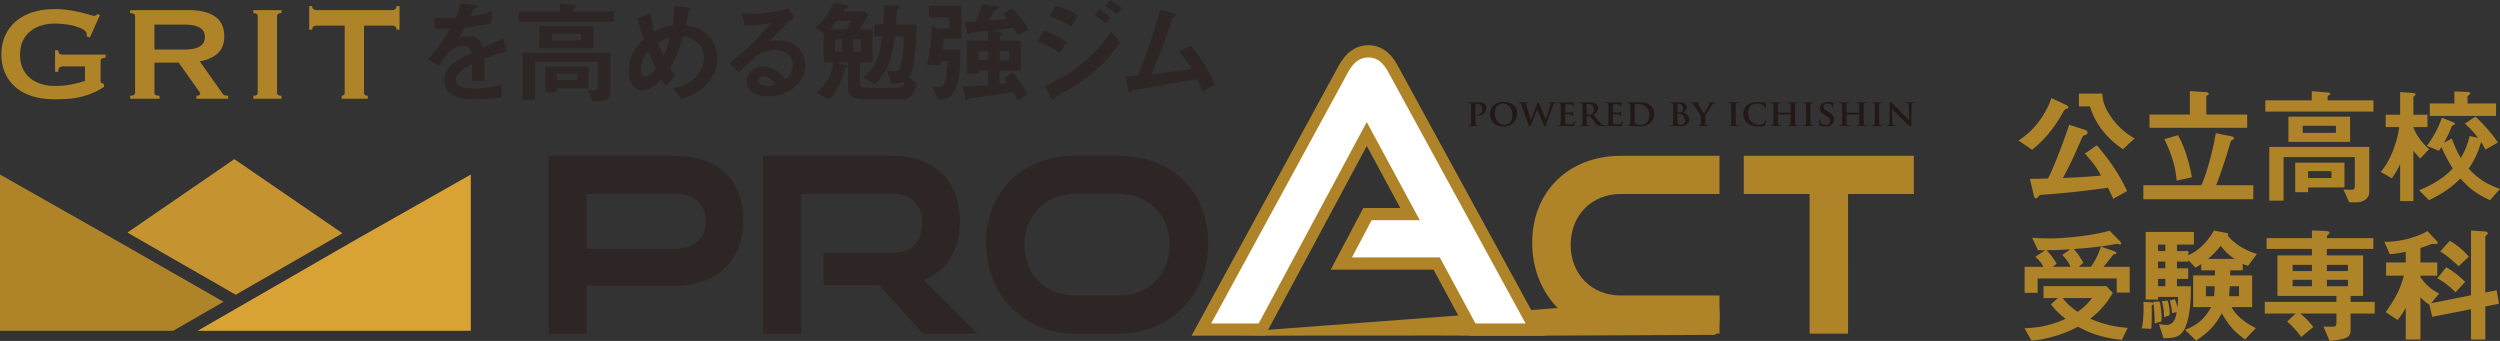
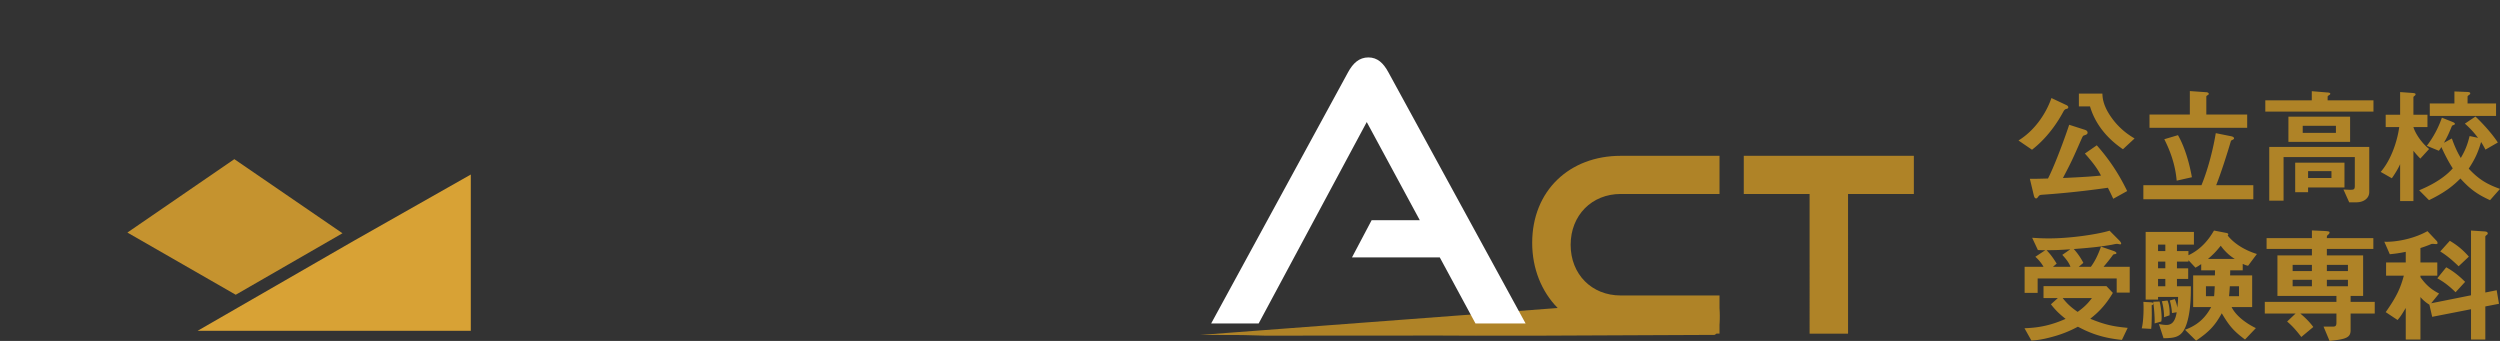
<svg xmlns="http://www.w3.org/2000/svg" viewBox="0 0 330 45">
  <rect x="0" y="0" width="330" height="45" fill="#333333" stroke="none" />
-   <path d="M76.117 37.71v-4.874h13.111c2.473 0 3.937-1.452 3.937-3.616 0-2.228-1.464-3.616-3.937-3.616H77.45V44.04h-5.044V20.568h16.822c5.597 0 8.883 3.293 8.883 8.49 0 5.134-3.286 8.653-8.883 8.653H76.117zm45.713 6.329l-5.76-6.392h-7.353v-4.294h9.176c2.473 0 3.84-1.454 3.84-3.94s-1.432-3.809-3.84-3.809h-12.136V44.04h-5.044V20.57h17.18c5.532 0 8.817 3.388 8.817 8.715 0 3.843-1.821 6.522-4.782 7.685l7.093 7.07h-7.191zm20.01 0c-6.735 0-11.681-5.166-11.681-11.978 0-6.91 4.946-11.493 11.681-11.493h5.856c6.963 0 11.779 4.681 11.779 11.493s-4.945 11.978-11.779 11.978h-5.856zm5.856-5.036c3.938 0 6.703-2.81 6.703-6.683 0-3.907-2.765-6.716-6.703-6.716h-5.856c-3.807 0-6.606 2.809-6.606 6.716 0 3.873 2.766 6.683 6.606 6.683h5.856z" fill="#2e2624" />
  <path d="M213.93 44.039c-6.736 0-11.681-5.166-11.681-11.978 0-6.91 4.945-11.493 11.68-11.493h13.048v5.036H213.93c-3.807 0-6.605 2.809-6.605 6.715 0 3.874 2.765 6.683 6.605 6.683h13.047v5.037H213.93zm24.936 0V25.604h-8.687v-5.036h22.45v5.036h-8.687V44.04h-5.076z" fill="#af8327" />
-   <path d="M194.176 14.713c0-.63 0-.747-.005-.879-.01-.142-.05-.185-.187-.224a.814.814 0 00-.173-.015c-.044 0-.073-.015-.073-.044s.034-.04.098-.04c.227 0 .502.01.625.01.177 0 .522-.01.719-.01.541 0 .738.177.807.236a.715.715 0 01.217.498c0 .585-.473 1.005-1.088 1.005-.02 0-.108 0-.128-.005-.025 0-.054-.014-.054-.043 0-.034.049-.055.142-.055.241 0 .581-.248.581-.673 0-.137-.014-.41-.256-.616a.655.655 0 00-.433-.156.689.689 0 00-.187.02c-.025.01-.034.034-.034.078v1.645c0 .381 0 .709.02.89.014.116.039.194.167.214.064.01.158.015.221.015.05 0 .07.024.07.044 0 .029-.035.044-.08.044-.29 0-.595-.015-.708-.015-.099 0-.374.015-.547.015-.053 0-.083-.015-.083-.044 0-.02.015-.044.069-.044a.594.594 0 00.152-.015c.089-.02.114-.097.129-.22.02-.175.02-.502.02-.884v-.732zm2.507.367c0-.708.501-1.626 1.816-1.626 1.092 0 1.771.6 1.771 1.552 0 .953-.699 1.699-1.816 1.699-1.26 0-1.771-.888-1.771-1.626zm2.942.078c0-.918-.556-1.485-1.255-1.485-.482 0-1.048.254-1.048 1.28 0 .854.492 1.528 1.31 1.528.305 0 .993-.142.993-1.323zm1.246-1.24c-.054-.152-.088-.25-.152-.289a.358.358 0 00-.167-.034c-.045 0-.07-.015-.07-.044s.035-.04.099-.04c.221 0 .463.01.502.01.04 0 .251-.01.502-.01.064 0 .093.01.093.04s-.034.044-.078.044a.285.285 0 00-.108.02c-.04.014-.045.038-.045.082 0 .054.04.19.093.381.074.273.468 1.528.532 1.72h.015l.827-2.125c.044-.118.088-.152.127-.152.05 0 .09.063.143.195l.866 2.051h.015c.084-.239.414-1.332.566-1.816a.896.896 0 00.044-.24c0-.067-.039-.116-.21-.116-.04 0-.075-.02-.075-.045 0-.029.034-.038.103-.038.227 0 .423.01.463.01.03 0 .217-.01.36-.01.049 0 .078.01.078.034 0 .029-.02.05-.059.05a.572.572 0 00-.152.019c-.104.038-.153.195-.242.433-.202.523-.645 1.841-.856 2.462-.05.146-.074.195-.138.195-.059 0-.088-.049-.152-.2l-.881-2.05h-.01c-.074.175-.655 1.65-.832 2.03-.079.171-.103.22-.167.22-.055 0-.079-.044-.118-.152l-.916-2.636zm5.144.795c0-.63 0-.747-.005-.879-.01-.142-.05-.185-.187-.224a.814.814 0 00-.173-.015c-.044 0-.073-.015-.073-.044s.034-.04.098-.04c.227 0 .502.01.625.01.138 0 1.098.005 1.181 0 .08-.004.148-.019.182-.024.025-.005.05-.02.07-.02.024 0 .029.02.029.04 0 .029-.025.078-.035.269-.004.043-.014.224-.024.273-.005.02-.015.068-.05.068-.03 0-.034-.02-.034-.053a.387.387 0 00-.03-.152c-.034-.074-.068-.132-.285-.151-.074-.01-.59-.02-.679-.02-.02 0-.03.015-.03.04v1.024c0 .025.005.045.03.045.099 0 .66 0 .758-.01.104-.01.162-.025.207-.064.034-.03.05-.053.069-.053s.034.019.034.043-.01.094-.034.303c-.01.084-.02.25-.02.279 0 .034-.005.092-.044.092-.03 0-.04-.015-.04-.034-.005-.044-.005-.097-.015-.152-.024-.082-.078-.146-.24-.16-.08-.01-.571-.02-.68-.02-.02 0-.024.02-.024.044v.331c0 .142-.005.494 0 .616.01.283.142.347.585.347.113 0 .296-.005.409-.054.108-.049.157-.137.187-.308.01-.044.02-.063.049-.063.034 0 .04.053.04.098 0 .092-.035.376-.06.458-.03.108-.069.108-.23.108-.326 0-.587-.005-.798-.015-.212-.005-.374-.01-.502-.01-.05 0-.143.006-.246.006-.104.004-.212.01-.3.01-.054 0-.084-.015-.084-.045 0-.019.014-.043.069-.043a.594.594 0 00.152-.016c.089-.02.114-.097.128-.219.02-.176.02-.503.02-.884v-.732zm2.88 0c0-.63 0-.747-.005-.879-.01-.142-.05-.185-.186-.224a.814.814 0 00-.173-.015c-.044 0-.074-.015-.074-.044s.035-.04.099-.04c.226 0 .502.01.59.01.148 0 .542-.01.675-.01.275 0 .59.025.821.177a.725.725 0 01.305.571c0 .308-.177.58-.6.918.384.47.689.845.95 1.104.241.239.393.258.462.273.045.01.07.01.104.01.034 0 .054.024.054.044 0 .034-.03.044-.084.044h-.413c-.241 0-.36-.025-.472-.083-.187-.093-.35-.288-.59-.61-.173-.226-.355-.504-.41-.567a.1.1 0 00-.078-.03l-.39-.009c-.019 0-.033.01-.033.034v.058c0 .387.005.709.024.884.015.123.035.2.167.22.065.01.158.015.212.015.035 0 .055.025.055.044 0 .029-.035.044-.089.044-.25 0-.61-.015-.674-.015-.084 0-.36.015-.532.015-.054 0-.084-.015-.084-.044 0-.02.015-.044.07-.044a.594.594 0 00.152-.015c.089-.02.114-.097.128-.22.02-.175.02-.502.02-.884v-.732zm.551.323c0 .043.01.058.04.072.093.03.221.04.33.04.172 0 .23-.015.305-.069.132-.093.28-.273.28-.615 0-.586-.404-.738-.66-.738-.108 0-.211.005-.256.015-.029.01-.039.025-.039.06v1.235zm2.871-.323c0-.63 0-.747-.005-.879-.01-.142-.05-.185-.186-.224a.814.814 0 00-.173-.015c-.044 0-.074-.015-.074-.044s.035-.04.099-.04c.226 0 .502.01.625.01.137 0 1.097.005 1.181 0 .079-.004.147-.019.182-.024.024-.005.05-.02.069-.02.024 0 .03.02.03.04 0 .029-.025.078-.035.269-.005.043-.015.224-.025.273-.005.02-.015.068-.049.068-.03 0-.034-.02-.034-.053a.387.387 0 00-.03-.152c-.034-.074-.069-.132-.285-.151-.074-.01-.59-.02-.68-.02-.019 0-.029.015-.029.04v1.024c0 .025.005.045.03.045.098 0 .66 0 .757-.01.104-.01.163-.025.207-.064.035-.03.05-.053.07-.053s.034.019.034.043-.01.094-.035.303c-.01.084-.02.25-.02.279 0 .034-.004.092-.044.092-.03 0-.039-.015-.039-.034-.005-.044-.005-.097-.015-.152-.025-.082-.079-.146-.241-.16-.079-.01-.57-.02-.679-.02-.02 0-.025.02-.025.044v.331c0 .142-.005.494 0 .616.01.283.143.347.586.347.113 0 .295-.005.408-.054.109-.049.158-.137.187-.308.01-.044.02-.063.05-.063.034 0 .04.053.04.098 0 .092-.035.376-.06.458-.03.108-.069.108-.231.108-.325 0-.586-.005-.797-.015-.212-.005-.375-.01-.503-.01-.049 0-.142.006-.246.006-.103.004-.211.01-.3.01-.054 0-.084-.015-.084-.045 0-.019.016-.043.07-.043a.594.594 0 00.152-.016c.088-.02.113-.097.128-.219.02-.176.02-.503.02-.884v-.732zm2.881 0c0-.63 0-.747-.005-.879-.01-.142-.05-.185-.187-.224a.814.814 0 00-.172-.015c-.044 0-.074-.015-.074-.044s.034-.04.099-.04c.226 0 .501.01.625.01.132 0 .442-.01.703-.01.541 0 1.27 0 1.742.474.217.215.409.562.409 1.055a1.6 1.6 0 01-.473 1.157c-.197.195-.654.489-1.452.489-.157 0-.344-.015-.516-.025a5.739 5.739 0 00-.438-.024c-.05 0-.143.005-.246.005-.103.005-.212.01-.3.01-.054 0-.084-.015-.084-.044 0-.02.015-.044.069-.044a.594.594 0 00.152-.015c.089-.02.114-.097.129-.22.02-.175.02-.502.02-.884v-.732zm.58.46c0 .438.005.755.01.839.006.103.015.25.05.293.054.078.226.166.566.166.393 0 .684-.069.944-.283.281-.23.37-.601.37-1.03 0-.528-.212-.87-.404-1.036-.398-.351-.87-.396-1.21-.396-.09 0-.232.01-.266.03-.04.015-.055.034-.055.083-.005.142-.005.483-.005.81v.523zm5.079-.46c0-.63 0-.747-.005-.879-.01-.142-.05-.185-.187-.224a.814.814 0 00-.172-.015c-.044 0-.074-.015-.074-.044s.034-.04.099-.04c.226 0 .501.01.585.01.217 0 .502-.01.65-.01.782 0 .92.402.92.621 0 .322-.241.572-.487.728.354.112.797.41.797.898 0 .444-.354.903-1.152.903-.049 0-.196-.005-.344-.014-.148-.005-.3-.01-.37-.01-.048 0-.142.005-.245.005-.104.005-.212.01-.3.01-.054 0-.084-.015-.084-.044 0-.02.014-.044.069-.044a.594.594 0 00.152-.015c.089-.02.114-.097.128-.22.02-.175.02-.502.02-.884v-.732zm.56.068c0 .034.015.04.03.044a.94.94 0 00.202.015c.143 0 .266-.015.34-.073a.543.543 0 00.197-.44c0-.278-.168-.625-.542-.625-.059 0-.143 0-.187.01-.03.005-.04.024-.04.069v1zm0 1.221c0 .274.015.356.153.41a.81.81 0 00.31.05c.232 0 .532-.128.532-.587a.909.909 0 00-.408-.738.622.622 0 00-.374-.106h-.188c-.014 0-.024.004-.024.029v.942zm3.103-.43a.829.829 0 00-.098-.434c-.03-.064-.62-.977-.772-1.196-.109-.152-.198-.25-.281-.293a.432.432 0 00-.182-.054c-.034 0-.064-.015-.064-.044s.03-.04.083-.04c.074 0 .399.01.542.01.093 0 .295-.01.492-.01.04 0 .064.01.064.04 0 .034-.03.034-.098.054-.035.01-.06.03-.06.063s.02.084.055.142c.078.127.644 1.098.718 1.216.054-.098.58-.987.645-1.113a.542.542 0 00.064-.22c0-.04-.02-.078-.094-.093-.04-.01-.078-.015-.078-.05 0-.028.024-.038.074-.038.142 0 .294.01.423.01.093 0 .379-.01.462-.01.05 0 .079.01.079.034 0 .03-.034.05-.084.05a.53.53 0 00-.186.048c-.094.044-.133.083-.227.195-.143.166-.763 1.152-.842 1.329-.064.151-.054.277-.054.414v.332c0 .069 0 .24.01.416.01.122.05.2.177.219.064.01.158.015.217.015.049 0 .073.025.073.044 0 .03-.034.044-.093.044-.27 0-.561-.015-.679-.015-.108 0-.399.015-.561.015-.059 0-.094-.01-.094-.044 0-.02.02-.044.07-.044a.62.62 0 00.152-.015c.088-.02.123-.097.133-.22.015-.175.015-.346.015-.415v-.341zm4.007-.859c0-.63 0-.747-.005-.879-.01-.142-.054-.19-.148-.22a.559.559 0 00-.157-.019c-.044 0-.07-.01-.07-.05 0-.023.036-.033.104-.033.163 0 .458.01.581.01.108 0 .389-.01.556-.01.054 0 .089.01.089.034 0 .039-.025.05-.07.05a.607.607 0 00-.127.014c-.118.02-.153.078-.162.224-.01.132-.01.25-.01.88v.731c0 .401 0 .733.02.909.014.112.043.175.172.195.059.01.157.015.221.015.049 0 .07.025.07.044 0 .03-.036.044-.085.044-.285 0-.58-.015-.698-.015-.1 0-.394.015-.567.015-.053 0-.083-.015-.083-.044 0-.02.015-.044.069-.044a.594.594 0 00.152-.015c.089-.02.114-.078.128-.2.02-.17.02-.503.02-.904v-.732zm2.119 1.543c-.428-.357-.541-.825-.541-1.225 0-.284.093-.772.506-1.139.315-.272.73-.438 1.374-.438.27 0 .432.019.63.043.162.025.305.054.432.068.05.005.064.024.064.05 0 .034-.01.082-.02.229-.009.136-.009.366-.014.45-.005.057-.02.102-.059.102-.034 0-.045-.035-.045-.088a.578.578 0 00-.167-.386c-.148-.141-.438-.244-.836-.244-.38 0-.62.069-.817.235-.32.272-.399.673-.399 1.078 0 .987.768 1.456 1.348 1.456.384 0 .596-.03.768-.22a.666.666 0 00.148-.278c.01-.064.02-.084.054-.084.03 0 .05.04.05.074 0 .049-.05.41-.094.551-.02.074-.04.094-.113.123-.172.068-.503.092-.783.092-.59 0-1.092-.121-1.486-.448zm5.69-1.391c.01 0 .025-.005.025-.03v-.088c0-.63-.005-.78-.01-.913-.01-.142-.049-.185-.187-.224a.787.787 0 00-.167-.015c-.049 0-.074-.015-.074-.044s.03-.04.093-.04c.232 0 .537.01.65.01.104 0 .39-.01.557-.01.064 0 .093.01.093.04s-.03.044-.079.044a.743.743 0 00-.128.015c-.113.02-.148.078-.157.224-.01.132-.01.25-.01.88v.731c0 .382 0 .709.02.89.015.117.04.194.172.214.059.01.153.015.221.015.045 0 .07.025.07.044 0 .029-.035.044-.09.044-.28 0-.565-.015-.684-.015-.098 0-.403.015-.57.015-.06 0-.094-.015-.094-.044 0-.02.02-.044.07-.044a.613.613 0 00.157-.015c.088-.02.113-.097.128-.22.02-.175.02-.493.02-.874v-.317c0-.015-.015-.025-.025-.025h-1.634c-.015 0-.03.005-.03.025v.317c0 .381.005.699.025.88.015.117.04.194.168.214.059.01.157.015.221.015.049 0 .07.025.07.044 0 .029-.036.044-.09.044-.28 0-.58-.015-.704-.015-.098 0-.383.015-.556.015-.054 0-.083-.015-.083-.044 0-.02.015-.044.069-.044a.594.594 0 00.152-.015c.089-.02.114-.097.128-.22.02-.175.02-.502.02-.884v-.732c0-.63 0-.747-.005-.879-.01-.142-.05-.185-.187-.224a.814.814 0 00-.172-.015c-.044 0-.074-.015-.074-.044s.034-.04.094-.04c.231 0 .516.01.634.01.104 0 .404-.01.576-.01.06 0 .089.01.089.04s-.025.044-.08.044a.642.642 0 00-.122.015c-.118.02-.153.078-.162.224-.01.132-.01.284-.01.913v.088c0 .025.015.03.03.03h1.633zm2.068-.152c0-.63 0-.747-.005-.879-.01-.142-.054-.19-.147-.22a.559.559 0 00-.158-.019c-.044 0-.069-.01-.069-.05 0-.023.035-.033.103-.033.163 0 .458.01.581.01.108 0 .39-.01.556-.01.055 0 .089.01.089.034 0 .039-.025.05-.07.05a.607.607 0 00-.127.014c-.118.02-.152.078-.162.224-.01.132-.01.25-.01.88v.731c0 .401 0 .733.02.909.014.112.044.175.172.195.06.01.157.015.221.015.05 0 .07.025.07.044 0 .03-.035.044-.085.044-.285 0-.58-.015-.698-.015-.099 0-.394.015-.566.015-.054 0-.084-.015-.084-.044 0-.02.015-.044.069-.044a.594.594 0 00.153-.015c.088-.02.113-.078.128-.2.02-.17.02-.503.02-.904v-.732zm1.815 1.885c-.07-.029-.084-.05-.084-.142 0-.225.02-.483.025-.552 0-.063.02-.107.054-.107.039 0 .044.04.044.068 0 .054.015.142.04.215.093.308.418.41.689.41.373 0 .6-.234.6-.527 0-.18-.044-.362-.428-.586l-.251-.146c-.512-.298-.68-.577-.68-.943 0-.507.493-.835 1.093-.835.28 0 .502.04.615.068.04.01.06.025.06.054 0 .054-.016.172-.016.499 0 .087-.02.13-.053.13-.03 0-.045-.024-.045-.072a.469.469 0 00-.113-.274c-.064-.077-.202-.195-.482-.195-.31 0-.591.161-.591.445 0 .185.069.331.458.546l.177.098c.57.313.748.63.748 1.006 0 .307-.118.557-.433.776-.207.147-.492.17-.723.17-.251 0-.517-.024-.704-.106zm5.184-1.733c.01 0 .025-.005.025-.03v-.088c0-.63-.005-.78-.01-.913-.01-.142-.05-.185-.187-.224a.787.787 0 00-.168-.015c-.049 0-.073-.015-.073-.044s.03-.04.093-.04c.231 0 .536.01.65.01.103 0 .389-.01.556-.01.064 0 .093.01.093.04s-.029.044-.078.044a.743.743 0 00-.128.015c-.113.02-.148.078-.158.224-.01.132-.01.25-.01.88v.731c0 .382 0 .709.02.89.015.117.04.194.172.214.06.01.153.015.222.015.044 0 .069.025.069.044 0 .029-.035.044-.089.044-.28 0-.566-.015-.684-.015-.098 0-.404.015-.57.015-.06 0-.094-.015-.094-.044 0-.02.02-.044.069-.044a.613.613 0 00.157-.015c.089-.02.113-.097.128-.22.02-.175.02-.493.02-.874v-.317c0-.015-.015-.025-.025-.025h-1.633c-.015 0-.03.005-.03.025v.317c0 .381.005.699.025.88.014.117.039.194.167.214.06.01.157.015.221.015.05 0 .07.025.07.044 0 .029-.035.044-.09.044-.28 0-.58-.015-.703-.015-.099 0-.384.015-.556.015-.054 0-.084-.015-.084-.044 0-.02.015-.044.069-.044a.594.594 0 00.153-.015c.088-.02.113-.097.128-.22.02-.175.02-.502.02-.884v-.732c0-.63 0-.747-.006-.879-.01-.142-.049-.185-.186-.224a.814.814 0 00-.173-.015c-.044 0-.074-.015-.074-.044s.035-.04.094-.04c.231 0 .517.01.635.01.103 0 .403-.01.575-.01.06 0 .089.01.089.04s-.025.044-.079.044a.642.642 0 00-.123.015c-.118.02-.152.078-.162.224-.01.132-.01.284-.01.913v.088c0 .025.015.03.03.03h1.633zm2.068-.152c0-.63 0-.747-.005-.879-.01-.142-.054-.19-.148-.22a.559.559 0 00-.157-.019c-.045 0-.07-.01-.07-.05 0-.023.036-.033.105-.033.162 0 .457.01.58.01.108 0 .389-.01.556-.01.055 0 .089.01.089.034 0 .039-.025.05-.07.05a.607.607 0 00-.127.014c-.118.02-.152.078-.163.224-.01.132-.01.25-.01.88v.731c0 .401 0 .733.02.909.015.112.045.175.173.195.059.01.157.015.221.015.05 0 .069.025.069.044 0 .03-.034.044-.084.044-.285 0-.58-.015-.698-.015-.1 0-.394.015-.567.015-.053 0-.083-.015-.083-.044 0-.02.015-.044.069-.044a.594.594 0 00.152-.015c.089-.02.114-.078.129-.2.02-.17.02-.503.02-.904v-.732zm2.321 1.372c.01.323.064.42.148.45.074.024.157.03.226.03.05 0 .074.019.074.043 0 .034-.04.044-.098.044-.281 0-.482-.015-.561-.015-.04 0-.246.015-.468.015-.06 0-.098-.005-.098-.044 0-.024.03-.044.068-.044.06 0 .138-.005.197-.02.113-.03.129-.142.133-.503l.04-2.461c0-.083.03-.14.073-.14.055 0 .114.062.187.135.054.054.704.713 1.334 1.324.295.288.87.873.935.933h.02l-.044-1.846c-.005-.255-.045-.328-.148-.366-.064-.025-.167-.025-.227-.025-.053 0-.069-.02-.069-.044 0-.034.045-.04.109-.04.226 0 .457.01.551.01.05 0 .212-.01.423-.01.06 0 .099.006.099.04 0 .024-.025.044-.074.044-.044 0-.079 0-.133.015-.118.034-.152.107-.157.342l-.05 2.617c0 .092-.034.131-.069.131-.073 0-.133-.044-.177-.087-.27-.25-.812-.762-1.264-1.197-.473-.45-.93-.952-1.014-1.025h-.015l.049 1.694z" fill="#231815" />
  <path d="M194.871 44.313l-4.912-.02-22.972.014-3.028-.081-5.49-.018 62.078-4.675c2.276-.168 4.17-.276 5.479-.276s1.156 4.782.28 4.95l-22.9.1-8.535.005z" fill="#af8327" />
-   <path d="M184.519 8.704c-.369-.677-1.49-2.737-3.893-2.737-1.623 0-2.947.92-3.936 2.737l-19.405 35.608h9.69l13.44-25.042 4.424 8.188h-4.883l-4.3 8.134h13.564l4.713 8.72h10.036L184.52 8.704zm6.365 23.663h-11.127l.89-1.683h9.342l-9.584-17.735-15.099 28.138h-2.849L179.2 10.364c.56-1.03 1.016-1.171 1.426-1.171.377 0 .795.09 1.384 1.173l16.781 30.72h-3.194l-4.713-8.72z" fill="#af8327" />
  <path d="M194.765 42.7l-4.713-8.72H178.46l2.594-4.91h6.361l-7.004-12.96-14.27 26.59h-6.269l18.074-33.166c.648-1.192 1.47-1.954 2.68-1.954s1.99.762 2.638 1.954L201.38 42.7h-6.615z" fill="#fff" />
  <path fill="#c5932f" d="M31.117 38.907l14.09-8.117-14.275-9.783-14.116 9.69 14.301 8.21z" />
  <path fill="#d8a235" d="M62.146 23.037l-15.435 8.747v-.001L26.085 43.665h36.06V23.037z" />
-   <path fill="#af8327" d="M15.137 31.615L0 23.037v20.628h22.86l6.643-3.828-14.366-8.222zM11.866 4.938l-.448-.133a.841.841 0 00.045-.267c0-.223-.139-.423-.415-.6-.277-.18-.628-.33-1.054-.457s-.889-.218-1.39-.278c-.5-.06-.975-.089-1.423-.089-.553 0-1.103.078-1.649.233a4.334 4.334 0 00-1.457.723c-.426.327-.77.75-1.031 1.269s-.393 1.149-.393 1.89c0 .727.131 1.354.393 1.88a3.59 3.59 0 001.031 1.28c.426.327.912.567 1.457.723a5.956 5.956 0 001.649.234 11.3 11.3 0 002.298-.212c.68-.14 1.259-.292 1.737-.456V8.765h-2.87c-.21 0-.366.044-.47.133-.105.09-.173.282-.202.578H7.27V6.63h.404c.03.252.097.411.202.478.104.067.26.1.47.1h5.606v.401c-.3.045-.486.097-.56.155-.076.06-.113.187-.113.379v2.514c0 .148.045.244.135.289l.313.156v.356a8.178 8.178 0 01-1.558.845 10.398 10.398 0 01-3.34.757 31.8 31.8 0 01-1.648.044c-1.047 0-2-.13-2.86-.39-.859-.26-1.595-.644-2.208-1.156A5.247 5.247 0 01.69 9.687C.353 8.955.185 8.12.185 7.186c0-.934.168-1.769.505-2.502a5.342 5.342 0 011.423-1.88c.613-.52 1.35-.916 2.209-1.191.86-.274 1.812-.412 2.859-.412.657 0 1.285.045 1.883.134a18.4 18.4 0 012.747.611c.306.098.496.145.571.145a.49.49 0 00.314-.089c.075-.058.15-.11.224-.155l.27.155-1.324 2.937zm12.982-3.603c.718 0 1.368.063 1.95.189s1.084.326 1.503.6c.418.275.74.63.964 1.068.224.438.336.976.336 1.613 0 .979-.291 1.728-.874 2.247s-1.368.868-2.354 1.045l2.981 4.227a.61.61 0 00.37.268c.142.029.273.044.393.044v.4h-4.193v-.4c.135 0 .25-.023.348-.066.097-.045.145-.104.145-.179 0-.074-.03-.16-.09-.255a6.362 6.362 0 00-.269-.39l-2.466-3.47h-3.206v3.96c0 .133.048.233.146.3s.272.1.527.1v.4h-3.88v-.4c.434 0 .65-.133.65-.4v-10.1c0-.268-.216-.402-.65-.402v-.4h7.669zm-.583 5.205c.538 0 .987-.04 1.345-.122.36-.081.643-.197.852-.345.21-.148.36-.323.449-.522.09-.201.134-.42.134-.658 0-.236-.044-.456-.134-.656-.09-.2-.24-.374-.449-.522-.21-.148-.493-.264-.852-.345-.358-.082-.807-.123-1.345-.123h-3.88V6.54h3.88zm9.17 6.095c.388 0 .583-.133.583-.4v-10.1c0-.267-.195-.4-.583-.4v-.4h3.721v.4c-.388 0-.582.133-.582.4v10.1c0 .268.194.4.583.4v.401h-3.722v-.4zm14.618-.399c0 .266.165.4.494.4v.4h-3.453v-.4c.104 0 .198-.033.28-.1s.124-.167.124-.3V3.38h-3.7a.77.77 0 00-.392.111c-.128.075-.191.215-.191.423h-.404V.801h.404c0 .207.063.348.19.422a.763.763 0 00.393.112h9.955a.764.764 0 00.392-.112c.127-.074.19-.215.19-.422h.404v3.114h-.403c0-.208-.064-.348-.191-.423a.771.771 0 00-.392-.11h-3.7v8.854z" />
-   <path d="M63.93 7.766c0 .574.03 2.399.03 2.898h-1.72c.045-.838.06-1.56.075-2.207-.563.28-2.105 1.046-2.105 2.075 0 .956 1.141 1.147 2.224 1.147 1.275 0 2.534-.19 3.78-.47v1.661c-1.409.222-3.054.222-3.529.222-.83 0-2.55 0-3.483-.986-.564-.589-.564-1.236-.564-1.442 0-1.823 1.364-2.515 3.588-3.648-.089-.442-.267-.97-1.127-.97-1.453 0-2.342 1.338-3.158 2.662L56.49 7.81c1.17-1.251 1.912-2.295 2.92-4.045-.845.043-1.304.058-1.927.058l-.178-1.53c.89.074 1.542.103 2.831.06.371-.795.564-1.31.742-1.957L62.73.72c.044.015.296.045.296.148 0 .088-.059.132-.148.162-.03.014-.326.146-.34.146-.015.015-.386.839-.46 1 1.364-.22 2.03-.412 2.906-.75l-.105 1.648c-1.334.31-2.55.441-3.542.559-.475.867-.594 1.074-.846 1.456.193-.088.638-.31 1.275-.31 1.023 0 1.676.516 2.016 1.487a128.42 128.42 0 012.625-1.207l.503 1.677a51.65 51.65 0 00-2.98 1.03zm4.574-4.913V1.544h5.397V.485l1.794.147c.059 0 .356.015.356.147 0 .074-.075.132-.164.177-.103.074-.148.117-.148.177v.411h5.322v1.31H68.504zm10.541 10.533h-.8l-.667-1.486c.118 0 .578.029.756.029.459 0 .563-.03.563-.485v-3.31h-8.273v5.06h-1.66V6.958h11.608v5.236c0 .676-.578 1.192-1.527 1.192zm-7.857-7.017V3.442h7.16v2.927h-7.16zm2.283 5.296v.543h-1.497V8.781h5.722v2.884h-4.225zM76.703 4.5h-3.855v.824h3.855V4.5zm-.52 5.267h-2.712v.794h2.713v-.794zm16.82 1.603c-1.215 1.163-2.401 1.486-3.083 1.677l-1.023-1.412c.667-.132 1.809-.368 2.817-1.31.874-.838 1.2-1.868 1.2-2.735 0-1.28-.963-2.574-2.757-2.78-.445 1.486-.86 2.736-1.72 4.222.282.455.43.676.682 1l-1.23 1.338a7.913 7.913 0 01-.593-.897c-.43.426-1.468 1.456-2.446 1.456-1.038 0-1.868-.926-1.868-2.515 0-2.31 1.423-3.707 1.986-4.266-.415-1.191-.637-1.927-.83-2.706l1.735-.692c.089.883.222 1.471.489 2.398.86-.442 1.453-.633 2.431-.795.178-1.147.208-1.75.208-2.545l1.72.162c.133.015.474.044.474.22 0 .075-.06.104-.208.207-.044.03-.118.088-.118.147-.178 1.03-.193 1.133-.341 1.795.652.102 1.705.265 2.683 1.088 1.142.971 1.497 2.295 1.497 3.325 0 1.75-1.052 3-1.705 3.618zm-7.457-4.648c-.934 1.25-.993 2.207-.993 2.56 0 .426.178.823.578.823.623 0 1.23-.75 1.438-1.015a35.99 35.99 0 01-1.022-2.368zm1.32-1.044c.208.559.43 1.089.726 1.72.4-.896.608-1.514.875-2.456-.534.133-.86.265-1.6.736zm14.507 7.06c-1.853 0-2.802-.927-2.802-2.014 0-.839.727-1.957 2.18-1.957 1.541 0 2.505 1.206 2.92 1.72.326-.293.978-.912.978-1.956 0-1.456-1.437-1.926-2.401-1.926-.638 0-1.335.176-1.69.367-.92.486-2.224 1.795-3.054 2.634L96.259 8.31C97.8 7.164 99.372 5.854 101.744 3c-.89.206-1.705.352-3.47.367l-.34-1.647c.356.029 1.2.088 1.66.088.563 0 3.084-.191 4.492-.735l.77 1.191c-.889.736-1.14.97-3.29 3.148.49-.074 1.215-.088 1.438-.088 2.016 0 3.29 1.633 3.29 3.25 0 2.443-2.312 4.163-4.92 4.163zm-.563-2.676c-.608 0-.742.426-.742.617 0 .515.683.662 1.216.662.475 0 .8-.088 1.008-.132-.192-.339-.637-1.147-1.482-1.147zm18.272 3.044h-5.322c-.919 0-1.823-.456-1.823-1.427V8.223h-1.542l1.156.34c.237.072.326.102.326.234 0 .074-.03.103-.074.133-.03.03-.193.103-.222.132-.297.956-.326 1.059-.475 1.412-.711 1.75-1.334 2.294-1.749 2.662l-1.6-.912c1.511-1.088 2.104-2.677 2.238-4h-1.275v-3.81l-1.127-.78c.756-.603 1.601-1.427 2.446-3.25l1.453.205c.163.03.43.074.43.25 0 .088-.06.147-.208.22-.163.075-.177.09-.207.133-.03.074-.045.088-.193.324h2.92l.4.5c-.222.339-.83 1.324-1.14 1.868h1.689v4.34h-1.66v2.75c0 .412.267.618.652.618h4.196c.503 0 .963-.206 1.037-.853-.46.235-1.082.323-1.704.309l-.653-1.751c.534.118.875.118.964.118.46 0 .711-.103.919-.927.267-1.044.356-2.398.341-3.677h-1.157c-.459 3.441-1.126 4.78-2.609 6.31l-1.616-.883c1.527-1.22 2.18-2.412 2.58-5.427h-1.082V3.22h1.215c.045-.956.06-1.589.06-2.545l1.66.044c.297.014.445.074.445.236 0 .029-.015.058-.045.103-.044.043-.281.19-.311.234-.015.016-.104 1.634-.133 1.928h2.698c.015 3.09-.4 5.369-.49 5.766-.192.81-.385 1.103-.503 1.28l1.022.706c-.148.632-.474 2.133-1.927 2.133zM110.454 2.78c-.356.456-.578.735-.934 1.103h2.165c.355-.588.43-.736.652-1.103h-1.883zm.682 2.398h-.919v1.647h.92V5.178zm2.535 0h-1.037v1.647h1.037V5.178zm10.874-.088c0 .5-.015.838-.09 1.455h2.314c0 1.09-.03 3.398-.46 4.81-.49 1.634-1.393 1.737-2.58 1.751l-.667-1.706c.208.03.549.088.86.088.415 0 .756-.176.905-.956a18.93 18.93 0 00.267-2.486h-.875c-.06.368-.06.411-.104.559h-1.794c.564-2.118.623-3.81.667-5.149l.786.294h1.542V2.28h-2.669V.75h4.27v4.34h-2.372zm9.8-.471a8.414 8.414 0 00-.579-.942c-.37.059-.815.118-2.846.324l1.186.308c.06.016.193.06.193.148 0 .074-.09.117-.164.162-.044.029-.178.103-.178.191v.559h2.788v3.942h-2.788v1.795c.4-.03.623-.045 1.053-.119-.281-.426-.386-.543-.474-.631l1.112-.81c.77.913 1.497 1.869 1.986 2.942l-1.349.78a6.438 6.438 0 00-.563-1.103c-2.535.397-3.024.47-5.53.779-.326.045-.37.06-.46.162-.088.103-.133.147-.207.147-.09 0-.104-.059-.119-.089l-.326-1.794c1.112-.015 1.438-.015 3.336-.147V9.311h-1.23v.412h-1.557V5.369h2.787V4.074c-.223.015-2.239.235-2.254.25-.059.015-.281.192-.34.192-.045 0-.134-.06-.149-.118l-.326-1.545c.415 0 .949 0 1.453-.029.46-.941.726-1.883.83-2.236l2.046.235c.089.016.193.074.193.162 0 .118-.089.177-.178.22-.267.089-.326.104-.43.25a41.626 41.626 0 01-.786 1.251 71.06 71.06 0 002.52-.206c-.192-.25-.251-.308-.548-.633l1.112-.779c1.068.956 1.853 2.133 2.18 2.854l-1.394.677zm-3.93 2.118h-1.23v1.206h1.23V6.737zm2.803 0h-1.26v1.206h1.26V6.737zm6.665.205c-.935-.617-1.854-1.088-2.95-1.426l.815-1.486a9.99 9.99 0 013.039 1.53l-.904 1.382zm4.536 2.501c-1.512 1.295-3.202 2.368-4.981 3.252-.193.103-.223.103-.252.22-.045.191-.074.265-.149.265-.133 0-.296-.31-.34-.398l-.786-1.441c4.092-1.736 6.923-4.383 8.747-7.193l1.186 1.456c-.475.72-1.409 2.133-3.425 3.84zm-3.024-5.942c-.979-.736-2.328-1.162-2.906-1.324l.786-1.412c.815.22 2.06.602 2.994 1.31l-.874 1.426zm4.521-.383a6.181 6.181 0 00-1.453-1.103l.623-.81c.445.25 1.008.604 1.497 1.104l-.667.81zm1.513-1.191c-.445-.457-1.083-.854-1.542-1.119L146.51 0c.266.147 1.037.574 1.571 1.118l-.652.808zM158.69 12.12c-.179-.632-.327-.97-.623-1.647-1.424.235-8.48 1.398-8.584 1.471-.03.015-.207.192-.223.206-.029.03-.059.058-.118.058-.119 0-.163-.132-.222-.397l-.356-1.706c.356-.014.785-.044 1.645-.117 1.157-2.913 2.268-6.134 2.92-8.694l1.75.427c.134.029.415.132.415.28 0 .073-.03.087-.281.234-.149.074-.178.118-.312.515-.786 2.28-2.03 5.472-2.683 7.061 2.105-.236 3.662-.441 5.292-.72-.37-.604-.874-1.398-1.704-2.28l1.571-.78c1.453 1.706 2.402 3.339 3.187 5.178l-1.675.911z" fill="#2e2624" />
  <path d="M272.745 14.38q-.219.05-.37.334c-1.653 3.078-3.558 4.583-4.148 5.052l-1.786-1.222c2.039-1.254 3.59-3.411 4.349-5.603l2.023.953c.135.067.202.185.202.252 0 .167-.152.217-.27.234zm6.204 11.858a37.438 37.438 0 00-.708-1.454c-4.097.585-7.182.819-8.631.92-.236.016-.388.033-.506.183-.202.268-.22.302-.337.302-.169 0-.253-.184-.304-.402l-.522-2.191c.37.016.573.016 2.394-.033.69-1.322 1.904-4.416 2.798-7.093l2.09.67c.22.067.337.217.337.351 0 .217-.118.267-.454.384-.17.05-.186.118-.422.636-1.13 2.576-1.264 2.86-2.377 4.985 2.984-.134 3.944-.218 5.023-.319-.488-.936-1.011-1.655-2.124-2.91l1.568-1.087c2.343 2.642 3.473 4.951 4.013 6.038l-1.838 1.02zm1.28-6.539c-2.258-1.523-3.724-3.513-4.348-5.654h-1.467v-1.69h3.102c.017.52.068 1.573 1.197 3.162 1.163 1.64 2.495 2.425 3.051 2.76L280.23 19.7zm2.695 6.606V24.45h7.67c.96-2.342 1.601-5.101 1.888-6.874l1.99.4c.1.018.42.085.42.285 0 .067-.033.117-.168.184-.22.084-.236.15-.27.25-.354 1.239-1.298 4.217-1.922 5.755h4.906v1.856h-14.514zm.809-9.433v-1.757h5.326v-3.094l2.142.15c.117 0 .354.05.354.218 0 .067-.034.117-.169.184-.068.05-.152.1-.152.167v2.375h5.395v1.757h-12.896zm3.59 6.975c-.202-2.309-.96-4.131-1.635-5.47l1.804-.535c1.011 1.756 1.585 4.098 1.837 5.553l-2.006.452zm11.697-9.117v-1.488h6.136v-1.204l2.04.168c.067 0 .404.016.404.166 0 .084-.084.15-.185.201-.119.084-.169.134-.169.201v.468h6.052v1.489h-14.279zm11.985 11.977h-.91l-.759-1.69c.135 0 .658.035.86.035.522 0 .64-.034.64-.553v-3.763h-9.406v5.754h-1.888v-7.093h13.2v5.956c0 .77-.658 1.354-1.737 1.354zm-8.934-7.979V15.4h8.142v3.328h-8.142zm2.596 6.022v.619h-1.703V21.47h6.507v3.279h-4.804zm3.675-8.146h-4.383v.937h4.383v-.937zm-.59 5.988h-3.085v.904h3.085v-.904zm11.729-1.656c-.253-.267-.607-.635-.91-1.037v6.64h-1.753v-4.867c-.287.636-.725 1.338-1.096 1.857l-1.467-.836c1.383-1.606 2.192-4.065 2.445-5.921h-1.787v-1.623h1.905v-2.994l1.652.117c.135.017.387.033.387.167 0 .067-.017.117-.118.201-.101.067-.168.134-.168.184v2.325h1.854v1.623h-1.854c.219.769 1.011 2.04 2.073 2.893l-1.163 1.271zm9.204 5.487c-1.618-.737-2.613-1.422-3.91-2.86-.843.835-1.838 1.739-4.147 2.86l-1.298-1.305c.91-.385 3.034-1.305 4.433-2.894-.303-.485-.792-1.255-1.5-2.81a3.747 3.747 0 01-.338.485l-1.584-.652a13.175 13.175 0 001.989-3.714l1.382.553c.135.05.337.15.337.268 0 .083-.135.133-.185.15-.169.067-.185.083-.22.15-.353.853-.538 1.305-1.044 2.192l1.045-.569c.506 1.422.893 2.09 1.18 2.576.606-1.038.876-1.74 1.163-2.894l1.113.234c-.422-.535-.894-1.137-1.737-1.873l1.4-.937c1.28 1.22 2.41 2.576 2.95 3.429l-1.636.937c-.253-.502-.455-.82-.573-1.004-.388 1.322-.776 2.224-1.635 3.512 1.366 1.473 2.495 2.092 4.13 2.677l-1.315 1.489zM320.73 15.3v-1.64h3.253v-1.588l1.702.067c.253.016.388.05.388.2 0 .066-.033.1-.1.15-.22.168-.254.184-.254.251v.92h3.76v1.64h-8.75zm-40.635 29.566c-2.984-.283-4.686-1.154-5.816-1.74a15.2 15.2 0 01-2.967 1.222c-1.028.3-2.09.552-3.169.603l-.91-1.623c2.006-.067 3.573-.418 5.428-1.238-.792-.619-1.332-1.137-1.939-1.923l.91-.82h-1.887v-1.573h8.31l.843.887c-1.062 1.79-2.056 2.676-2.984 3.412 2.108.887 3.389 1.054 4.94 1.204l-.759 1.59zm-.691-6.239v-1.873h-10.435v1.907h-1.72v-3.446h2.496a5.167 5.167 0 00-1.08-1.32l1.315-.87c-.303 0-.64 0-.977-.018l-.759-1.622c.522.033 1.163.084 2.208.084 2.967 0 6.558-.569 8.008-1.021l1.264 1.271c.068.067.27.285.27.435 0 .067-.05.1-.118.1s-.355-.066-.422-.066c-.202 0-.489.083-.691.116-1.652.302-3.337.436-5.023.569.438.485.876 1.07 1.264 1.824l-.607.518h1.601c.422-.585.86-1.321 1.332-2.66l1.703.586c.05.016.337.134.337.268 0 .117-.168.134-.202.134-.169.033-.186.033-.253.1-.236.334-.725.97-1.248 1.572h3.456v3.412h-1.72zm-7.182-4.984l1.063-.736c-1.433.1-2.192.118-3.136.118.506.534.81.936 1.332 1.772l-.49.418h2.31c-.118-.3-.286-.72-1.079-1.572zm.051 5.704c.472.585.91 1.087 1.973 1.823.842-.603 1.348-1.104 1.887-1.823h-3.86zm11.965.735c0 .118-.1.168-.219.219 0 .167.017.768.017 1.27-.017 1.172-.033 1.523-.084 1.84l-1.247-.067c.235-.819.286-2.66.219-3.496l.927.05c.22.017.387.051.387.184zm12.509-5c-.27-.05-.489-.151-.708-.251v.853h-1.652c0 .183 0 .435-.017.669h2.916v4.182h-2.714c.556 1.137 1.888 2.14 3.203 2.776l-1.433 1.506c-1.483-1.105-2.056-1.757-3.068-3.463-.893 1.606-1.601 2.392-3.389 3.613l-1.466-1.438c1.635-.586 2.68-1.556 3.456-2.994h-2.377v-4.182h2.866c.017-.134.017-.535.017-.67h-1.821v-.82c-.253.169-.438.302-.759.47l-.927-.988v.185h-1.517v.886h1.483v1.405h-1.483v.97h1.837c0 .954 0 2.576-.32 4.064-.573 2.643-1.5 2.76-3.287 2.794l-.607-1.873c.186.034.641.117.995.117.96 0 1.213-.887 1.348-1.673l-.623.1a7.739 7.739 0 00-.287-1.655l.658-.184c.219.485.303.903.337 1.137.067-.602.084-.803.1-1.422h-2.646v.352h-1.635v-8.932h6.372v1.672h-2.242v.853h1.517v.552c1.737-.82 2.731-2.157 3.372-3.262l1.55.301c.203.034.338.084.338.201 0 .067-.05.134-.084.15.927 1.172 2.427 2.007 3.86 2.443l-1.163 1.555zm-11.464 7.36l-.876.25c.034-.451-.034-1.79-.185-2.86l.842-.034c.203.77.27 1.69.27 2.14 0 .169-.017.37-.05.504zm.54-10.154h-.96v.853h.96v-.853zm0 2.242h-.96v.886h.96v-.886zm0 2.291h-.96v.97h.96v-.97zm-.168 5.052v-.184c0-.1-.017-.971-.287-1.924l.741-.1c.253.569.32 1.522.27 1.957l-.724.25zm5.529-4.082v1.305h1.078c.034-.302.051-.67.085-1.305h-1.163zm1.955-5.353c-.54.67-.944 1.121-1.686 1.74h3.54c-.859-.519-1.466-1.204-1.854-1.74zm2.411 5.353h-1.214c-.034.636-.084 1.104-.101 1.305h1.315v-1.305zm14.73 3.597v2.208c0 .987-.657 1.187-2.781 1.404l-.792-1.89h1.264c.32 0 .438-.117.438-.518v-1.204h-4.77c.943.786 1.382 1.337 1.719 1.773l-1.585 1.32c-.86-1.12-1.315-1.555-1.871-2.04l1.113-1.053h-4.063v-1.54h9.457v-.786h-7.788V33.71h4.551v-.853h-5.984v-1.422h5.984v-1.02l1.5.067c.827.033.827.117.827.2 0 .1-.05.184-.169.285-.185.15-.185.184-.185.468h6.136v1.422h-6.136v.853h4.787v5.353h-1.652v.786h3.186v1.539h-3.186zm-5.108-6.423h-2.545v.819h2.545v-.82zm0 1.973h-2.545v.853h2.545v-.853zm4.754-1.973h-2.781v.819h2.781v-.82zm0 1.973h-2.781v.853h2.781v-.853zm18.135 3.513v4.366h-1.887v-3.998l-5.125 1.003-.371-1.606a4.782 4.782 0 01-1.18-1.003v5.604h-1.939V40.65c-.32.536-.657 1.121-1.079 1.59l-1.567-1.038c1.466-2.074 1.955-3.195 2.393-4.817h-2.343v-1.74h2.596v-1.404c-.876.183-1.416.25-2.107.317l-.725-1.655c.641.067 3.305-.067 5.698-1.39l1.197 1.272a.424.424 0 01.135.301c0 .117-.118.134-.202.134-.068 0-.371-.033-.439-.033-.118 0-.168.016-.32.083-.236.1-.674.268-1.298.47v1.905h2.225v1.74h-2.225v.2c.86 1.222 1.652 1.74 2.461 2.159l-1.045 1.288 5.26-1.054V30.43l1.787.118c.219.016.42.067.42.268 0 .1-.05.133-.1.167-.186.15-.22.184-.22.267v7.36l1.501-.3.304 1.789-1.804.351zm-3.927-1.874c-.489-.484-1.298-1.237-2.411-1.84l1.18-1.455c1.045.585 1.804 1.238 2.495 1.924l-1.264 1.371zm.405-3.429c-.473-.451-1.316-1.27-2.428-1.957l1.264-1.405c.927.552 1.703 1.154 2.512 2.092l-1.348 1.27z" fill="#af8327" />
</svg>